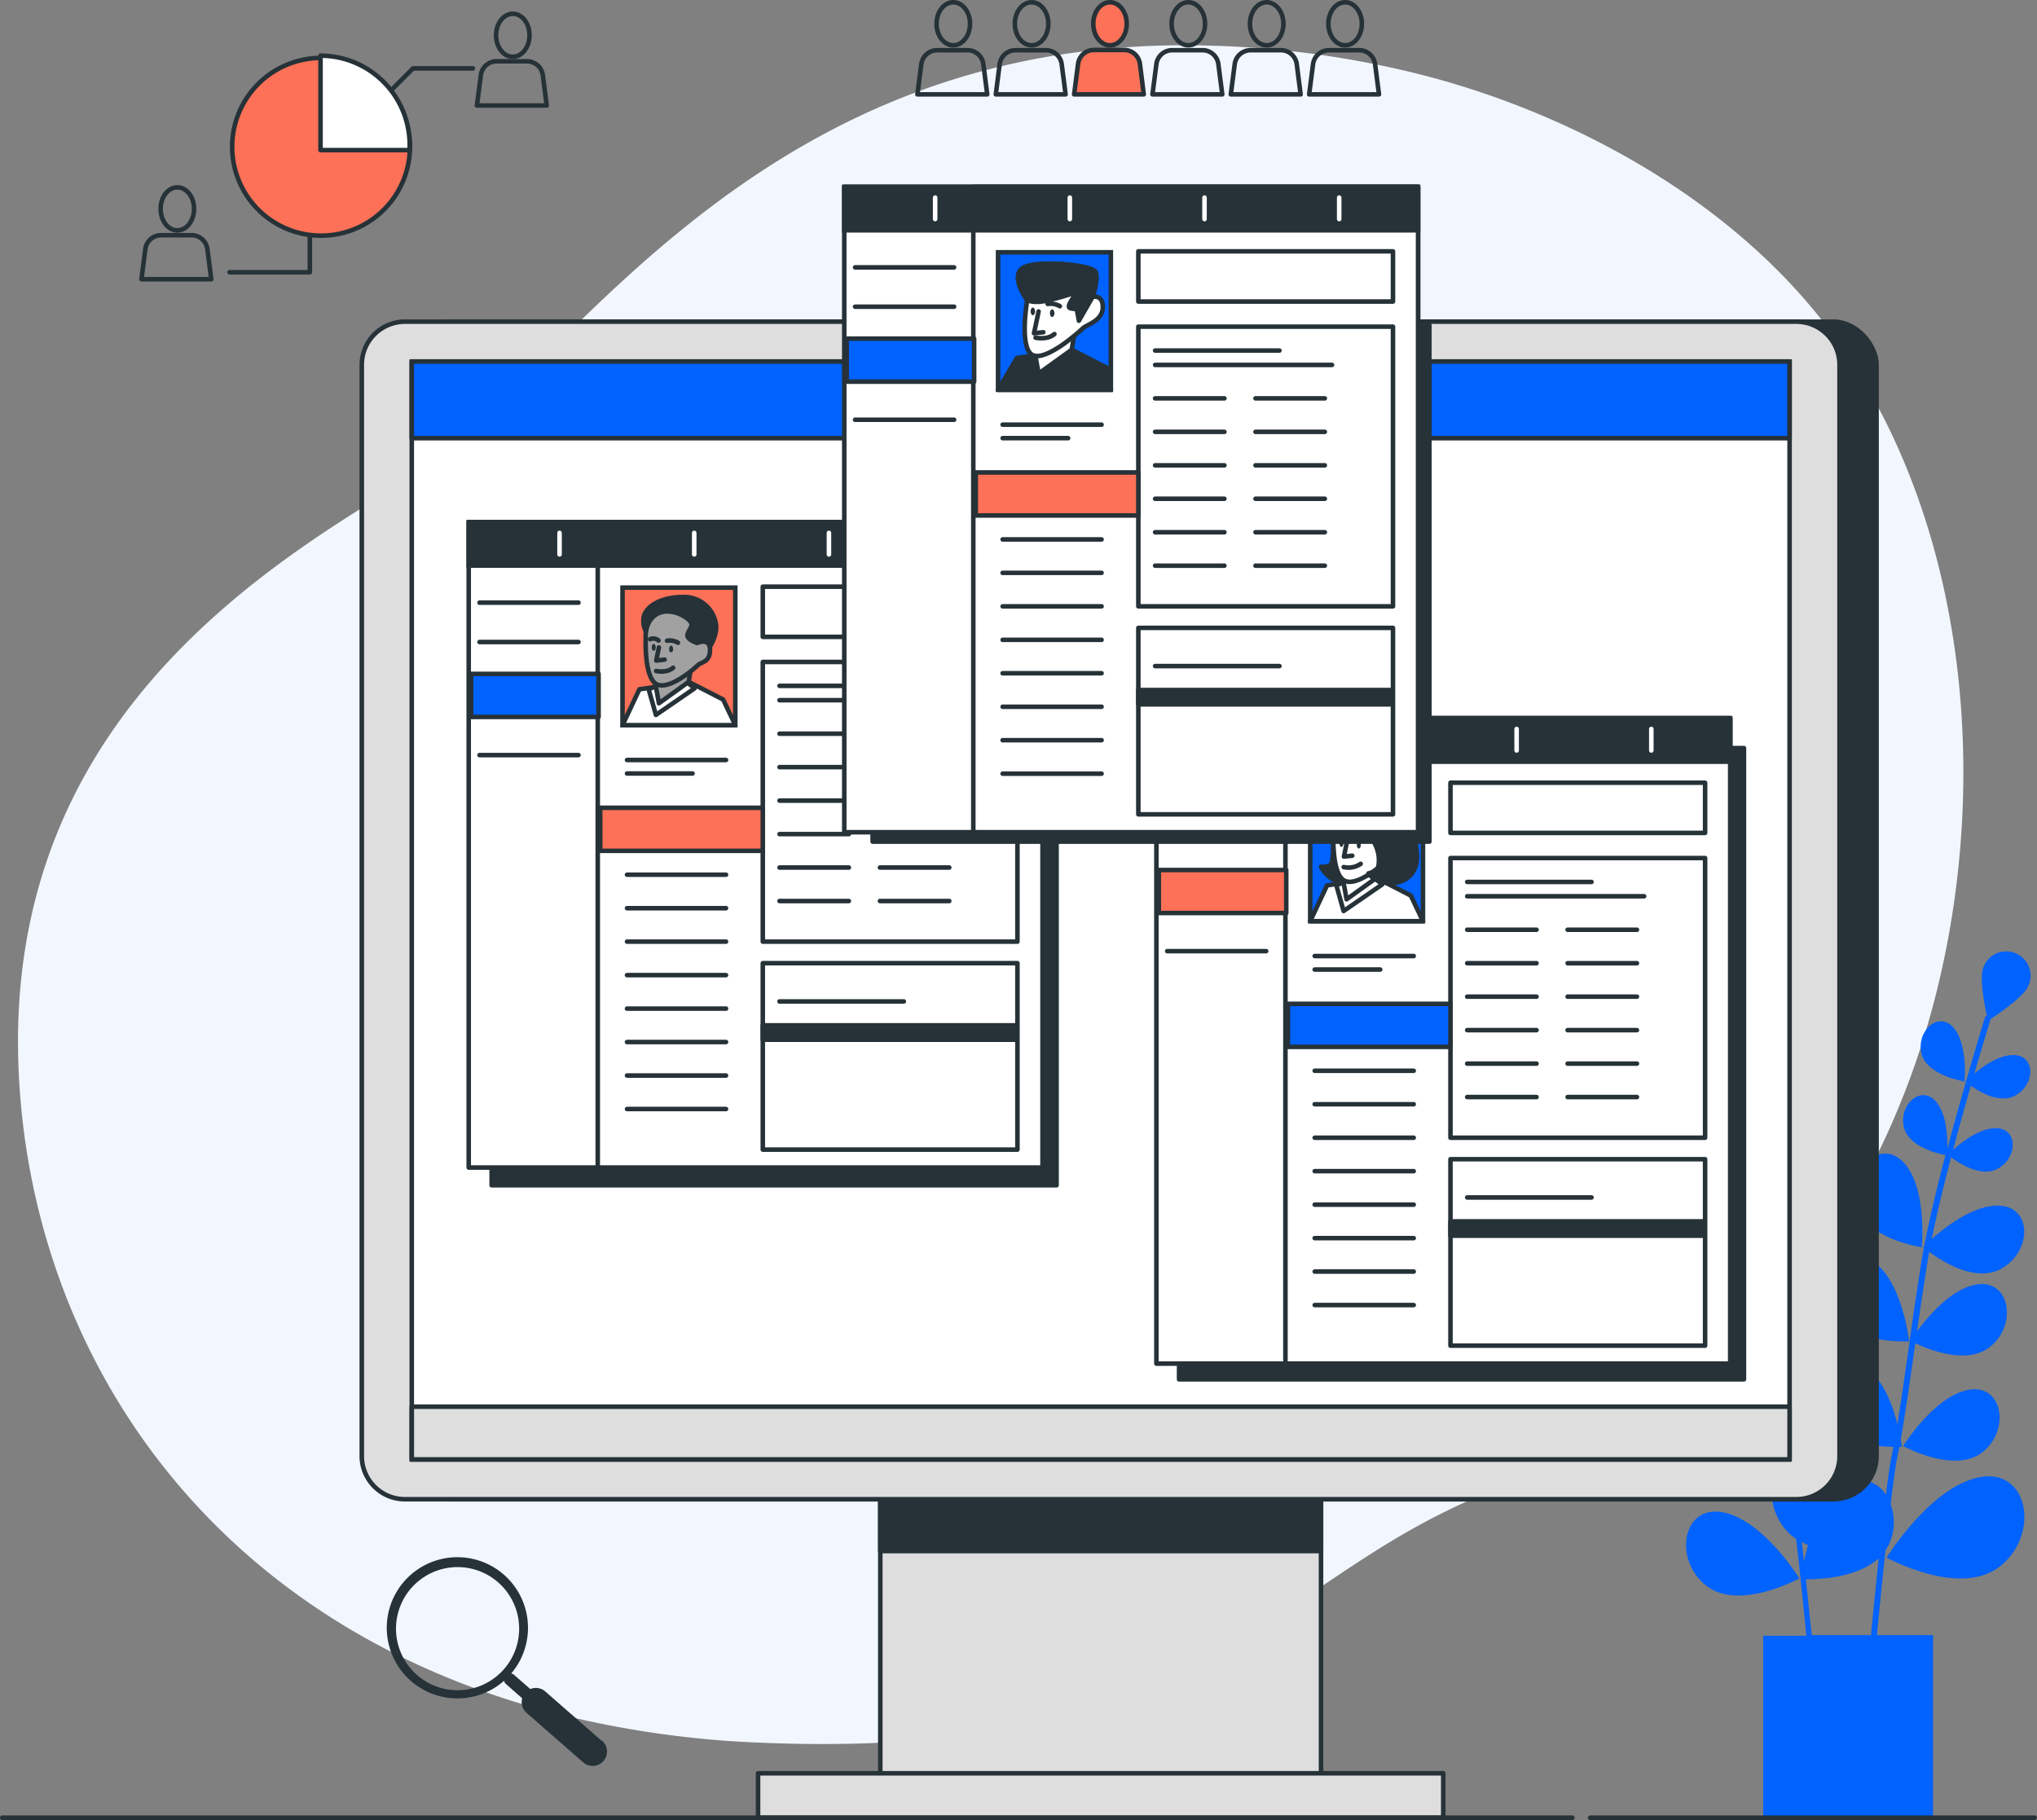
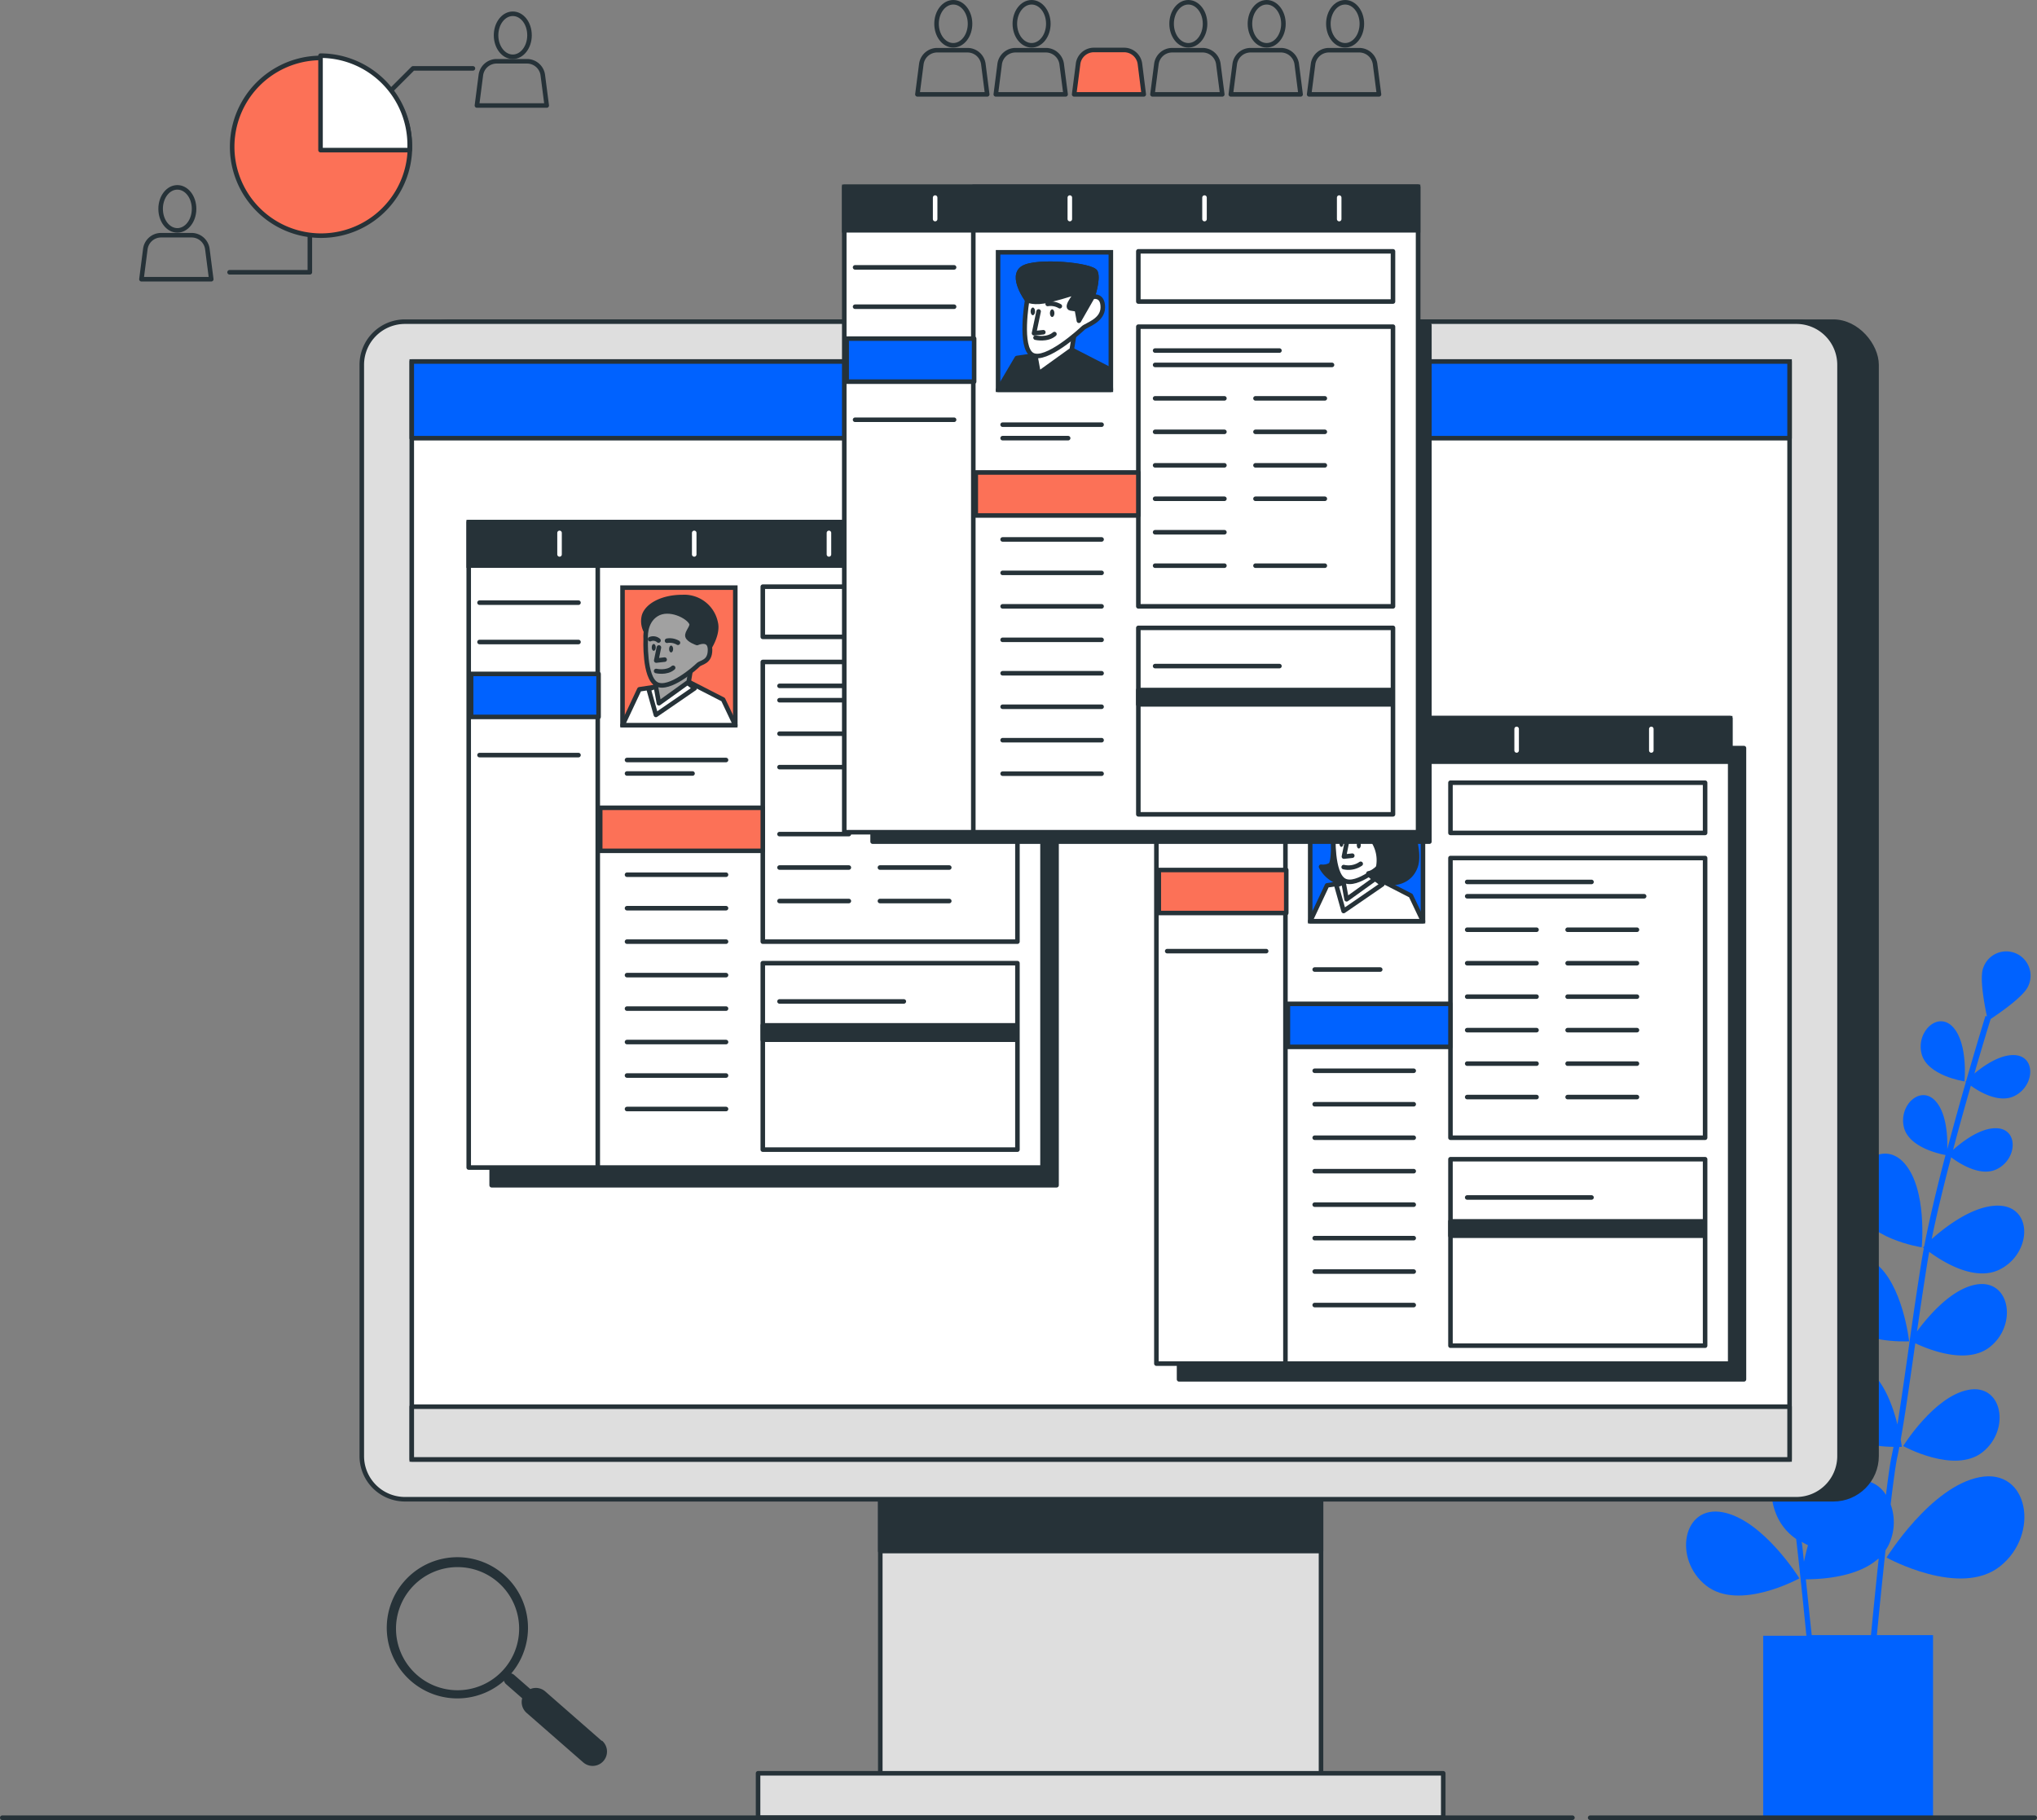
<svg xmlns="http://www.w3.org/2000/svg" width="448.29" height="400.59" viewBox="0 0 448.29 400.59">
  <rect x="0" y="0" width="448.29" height="400.59" fill="#808080" stroke="none" />
  <g id="Groupe_1365" data-name="Groupe 1365" transform="translate(-399.445 4906.356)">
    <g id="Profiling-bro" transform="translate(368.155 -4949.586)">
      <g id="freepik--background-simple--inject-1327">
-         <path id="Tracé_113066" data-name="Tracé 113066" d="M450.83,282.7c-13.56,35.38-41.28,73.68-80.28,85-58.93,17.14-66,63.41-171.53,59.12a218.189,218.189,0,0,1-45.64-6.52,181.472,181.472,0,0,1-21.46-6.95C70.25,389,38.09,335.5,35.42,279.48,31.89,205.8,84.67,170.68,119,150.12S194.63,49.88,298.43,53.3A211.579,211.579,0,0,1,345.34,60c34.93,9.21,70.43,29.57,91.07,59.34q2.31,3.36,4.44,6.86C468.46,171.8,469.33,234.45,450.83,282.7Z" fill="#f2f7ff" />
-       </g>
+         </g>
      <g id="freepik--magnifying-glass--inject-1327">
        <path id="Tracé_113068" data-name="Tracé 113068" d="M163.7,426.39l-12.42-10.87A3.14,3.14,0,0,0,148,415l-3.57-3.12a1.33,1.33,0,0,0-.63-.31,15.54,15.54,0,1,0-1.58,1.61,1.35,1.35,0,0,0,.43.73l3.56,3.12a3.17,3.17,0,0,0,1,3.24l12.42,10.86a3.16,3.16,0,0,0,4.17-4.75ZM132,415.26a13.55,13.55,0,1,1,13.54-13.54A13.55,13.55,0,0,1,132,415.26Z" fill="#263238" />
      </g>
      <g id="freepik--people-icons--inject-1327">
        <path id="Tracé_113069" data-name="Tracé 113069" d="M244.77,48.46c0,2.62-1.65,4.74-3.69,4.74s-3.68-2.12-3.68-4.74,1.65-4.73,3.68-4.73S244.77,45.85,244.77,48.46Z" fill="none" stroke="#263238" stroke-linecap="round" stroke-linejoin="round" stroke-width="1" />
        <path id="Tracé_113070" data-name="Tracé 113070" d="M248.55,64H233.19l.86-6.66a3.52,3.52,0,0,1,3.48-3.06h6.69a3.52,3.52,0,0,1,3.48,3.06Z" fill="none" stroke="#263238" stroke-linecap="round" stroke-linejoin="round" stroke-width="1" />
        <path id="Tracé_113071" data-name="Tracé 113071" d="M262,48.46c0,2.62-1.65,4.74-3.68,4.74s-3.69-2.12-3.69-4.74,1.65-4.73,3.69-4.73S262,45.85,262,48.46Z" fill="none" stroke="#263238" stroke-linecap="round" stroke-linejoin="round" stroke-width="1" />
        <path id="Tracé_113072" data-name="Tracé 113072" d="M265.8,64H250.44l.85-6.66a3.52,3.52,0,0,1,3.48-3.06h6.69a3.52,3.52,0,0,1,3.48,3.06Z" fill="none" stroke="#263238" stroke-linecap="round" stroke-linejoin="round" stroke-width="1" />
-         <path id="Tracé_113073" data-name="Tracé 113073" d="M279.25,48.46c0,2.62-1.65,4.74-3.68,4.74s-3.68-2.12-3.68-4.74,1.64-4.73,3.68-4.73S279.25,45.85,279.25,48.46Z" fill="#fc7157" stroke="#263238" stroke-linecap="round" stroke-linejoin="round" stroke-width="1" />
        <path id="Tracé_113074" data-name="Tracé 113074" d="M283,64H267.68l.86-6.66A3.5,3.5,0,0,1,272,54.23h6.68a3.51,3.51,0,0,1,3.48,3.06Z" fill="#fc7157" stroke="#263238" stroke-linecap="round" stroke-linejoin="round" stroke-width="1" />
        <path id="Tracé_113075" data-name="Tracé 113075" d="M296.49,48.46c0,2.62-1.65,4.74-3.68,4.74s-3.68-2.12-3.68-4.74,1.65-4.73,3.68-4.73S296.49,45.85,296.49,48.46Z" fill="none" stroke="#263238" stroke-linecap="round" stroke-linejoin="round" stroke-width="1" />
        <path id="Tracé_113076" data-name="Tracé 113076" d="M300.28,64H284.92l.86-6.66a3.5,3.5,0,0,1,3.48-3.06h6.68a3.5,3.5,0,0,1,3.48,3.06Z" fill="none" stroke="#263238" stroke-linecap="round" stroke-linejoin="round" stroke-width="1" />
        <path id="Tracé_113077" data-name="Tracé 113077" d="M313.74,48.46c0,2.62-1.65,4.74-3.69,4.74s-3.68-2.12-3.68-4.74,1.65-4.73,3.68-4.73S313.74,45.85,313.74,48.46Z" fill="none" stroke="#263238" stroke-linecap="round" stroke-linejoin="round" stroke-width="1" />
        <path id="Tracé_113078" data-name="Tracé 113078" d="M317.52,64H302.16l.86-6.66a3.52,3.52,0,0,1,3.48-3.06h6.68a3.52,3.52,0,0,1,3.49,3.06Z" fill="none" stroke="#263238" stroke-linecap="round" stroke-linejoin="round" stroke-width="1" />
        <path id="Tracé_113079" data-name="Tracé 113079" d="M331,48.46c0,2.62-1.65,4.74-3.68,4.74s-3.69-2.12-3.69-4.74,1.65-4.73,3.69-4.73S331,45.85,331,48.46Z" fill="none" stroke="#263238" stroke-linecap="round" stroke-linejoin="round" stroke-width="1" />
        <path id="Tracé_113080" data-name="Tracé 113080" d="M334.77,64H319.4l.86-6.66a3.52,3.52,0,0,1,3.48-3.06h6.69a3.52,3.52,0,0,1,3.48,3.06Z" fill="none" stroke="#263238" stroke-linecap="round" stroke-linejoin="round" stroke-width="1" />
      </g>
      <g id="freepik--Chart--inject-1327">
        <path id="Tracé_113081" data-name="Tracé 113081" d="M121.5,75.15v.78a19.56,19.56,0,1,1,0-.78Z" fill="#fc7157" stroke="#263238" stroke-linecap="round" stroke-linejoin="round" stroke-width="1" />
        <path id="Tracé_113082" data-name="Tracé 113082" d="M101.83,55.48V76.27h19.62V75.15a19.67,19.67,0,0,0-19.62-19.67Z" fill="#fff" stroke="#263238" stroke-linecap="round" stroke-linejoin="round" stroke-width="1" />
        <path id="Tracé_113083" data-name="Tracé 113083" d="M147.82,51c0,2.61-1.65,4.73-3.68,4.73s-3.68-2.12-3.68-4.73,1.64-4.74,3.68-4.74S147.82,48.34,147.82,51Z" fill="none" stroke="#263238" stroke-linecap="round" stroke-linejoin="round" stroke-width="1" />
        <path id="Tracé_113084" data-name="Tracé 113084" d="M151.61,66.45H136.25l.86-6.66a3.5,3.5,0,0,1,3.48-3.07h6.68a3.51,3.51,0,0,1,3.48,3.07Z" fill="none" stroke="#263238" stroke-linecap="round" stroke-linejoin="round" stroke-width="1" />
        <path id="Tracé_113085" data-name="Tracé 113085" d="M74,89.2c0,2.62-1.65,4.74-3.68,4.74s-3.68-2.12-3.68-4.74,1.64-4.73,3.68-4.73S74,86.59,74,89.2Z" fill="none" stroke="#263238" stroke-linecap="round" stroke-linejoin="round" stroke-width="1" />
        <path id="Tracé_113086" data-name="Tracé 113086" d="M77.78,104.69H62.42L63.28,98a3.5,3.5,0,0,1,3.48-3h6.68a3.51,3.51,0,0,1,3.48,3Z" fill="none" stroke="#263238" stroke-linecap="round" stroke-linejoin="round" stroke-width="1" />
        <path id="Tracé_113087" data-name="Tracé 113087" d="M117.42,63.05l4.77-4.77h13.18" fill="none" stroke="#263238" stroke-linecap="round" stroke-linejoin="round" stroke-width="1" />
        <path id="Tracé_113088" data-name="Tracé 113088" d="M99.48,95.02v8.14H81.81" fill="none" stroke="#263238" stroke-linecap="round" stroke-linejoin="round" stroke-width="1" />
      </g>
      <g id="freepik--Plant--inject-1327">
        <path id="Tracé_113089" data-name="Tracé 113089" d="M463.62,281.25s.82-8.19-2.46-11.88-8.19.82-7,5.74S463.62,281.25,463.62,281.25Z" fill="#0062ff" />
        <path id="Tracé_113090" data-name="Tracé 113090" d="M454.21,317.77s1.27-12.78-3.83-18.52-12.78,1.27-10.86,8.94S454.21,317.77,454.21,317.77Z" fill="#0062ff" />
        <path id="Tracé_113091" data-name="Tracé 113091" d="M451.44,338.46s-1.4-12.76-7.59-17.32-12.23,3.91-8.77,11S451.44,338.46,451.44,338.46Z" fill="#0062ff" />
        <path id="Tracé_113092" data-name="Tracé 113092" d="M464.44,349.15c-7.55,1.45-14.31,12.36-14.31,12.36s11.31,6.25,17.49,1.33S472,347.69,464.44,349.15Z" fill="#0062ff" />
        <path id="Tracé_113093" data-name="Tracé 113093" d="M466.94,368.37c-10.8,2.08-20.47,17.69-20.47,17.69s16.17,8.94,25,1.91S477.74,366.29,466.94,368.37Z" fill="#0062ff" />
        <path id="Tracé_113094" data-name="Tracé 113094" d="M446.24,384.47a9.606,9.606,0,0,0,.64-1.08,11.55,11.55,0,0,0,.49-9.05c.57-4.74,1.08-8.58,1.45-10.31.16-.74.32-1.52.47-2.34h.54s-.07-.61-.24-1.61c.87-4.84,1.74-10.92,2.78-18.19.14-1,.28-2,.43-3,2.94,1.39,11.39,4.81,16.43.8,6.18-4.92,4.37-15.15-3.18-13.7-5.46,1.05-10.5,7.05-12.88,10.29.67-4.62,1.4-9.58,2.22-14.77.14-.88.3-1.79.47-2.74,2.9,2.14,10,6.63,15.5,3.89,7.07-3.52,7.43-13.91-.26-14.06-5.54-.1-11.69,4.68-14.7,7.36,1.11-5.47,2.64-11.79,4.28-18,1.76,1.32,6.47,4.4,10.08,2.6,4.54-2.26,4.77-8.93-.17-9-3.59-.07-7.57,3.05-9.48,4.76,1.32-5,2.68-9.83,3.91-14.12,2,1.44,6.28,3.92,9.61,2.26,4.53-2.26,4.76-8.92-.17-9-3.13-.06-6.57,2.32-8.66,4.06,1.8-6.22,3.21-10.81,3.58-12,1.83-1.22,7.37-5,8.29-7.29a5.35,5.35,0,1,0-9.91-4c-.89,2.18.29,8.33.81,10.72l-.33-.1c-.05.15-1.89,6.09-4.26,14.34l-.15.15.09.07c-1.28,4.45-2.71,9.55-4.09,14.77.08-2.48-.07-7.79-2.54-10.55-3.27-3.69-8.19.81-7,5.73,1.1,4.4,7.76,5.84,9.16,6.1-1.84,7-3.56,14.16-4.7,20.1l-.25.26.18.15c-.23,1.19-.43,2.34-.6,3.43-1.17,7.39-2.16,14.31-3,20.42-.82,5.73-1.53,10.72-2.22,14.94-1-4.09-3-9.59-6.64-12.27a5.53,5.53,0,0,0-4.78-1.11c.3-4.85-3.8-9.06-8-6-5.09,3.74-6.25,14.23-6.25,14.23a23.081,23.081,0,0,0,9.31-1.52,9.79,9.79,0,0,0,.95,5.32,5,5,0,0,0-2.69,1,11.35,11.35,0,0,0-3.07,3.74,8.38,8.38,0,0,0-3.06,2c-.36-2.42-.74-5-1.15-7.92-.72-5-1.53-10.71-2.49-16.79-.14-.89-.3-1.84-.49-2.82l.15-.12-.21-.21c-.94-4.89-2.35-10.75-3.86-16.52,1.14-.21,6.62-1.4,7.53-5,1-4-3-7.74-5.73-4.71-2,2.28-2.15,6.64-2.08,8.67-1.14-4.28-2.31-8.48-3.36-12.14l.07-.06-.12-.12c-1.95-6.77-3.47-11.66-3.5-11.78l-.27.08c.42-2,1.39-7,.66-8.81a4.392,4.392,0,0,0-8.14,3.3c.75,1.87,5.3,5,6.81,6,.3,1,1.46,4.75,2.94,9.87-1.72-1.43-4.54-3.39-7.12-3.34-4,.08-3.86,5.56-.13,7.42,2.73,1.36,6.22-.68,7.89-1.86,1,3.52,2.13,7.52,3.21,11.6-1.57-1.4-4.84-4-7.79-3.91-4,.08-3.86,5.55-.14,7.41,3,1.48,6.84-1.05,8.29-2.14,1.34,5.13,2.61,10.33,3.51,14.82-2.47-2.2-7.53-6.13-12.08-6-6.31.12-6,8.66-.21,11.56,4.51,2.25,10.35-1.45,12.74-3.21.14.78.27,1.54.38,2.25.68,4.28,1.28,8.35,1.83,12.15-1.95-2.67-6.1-7.6-10.59-8.46-6.2-1.19-7.69,7.22-2.61,11.26,4.15,3.29,11.09.49,13.51-.66.12.84.24,1.68.35,2.49.46,3.23.88,6.16,1.28,8.81a12.16,12.16,0,0,0-2,3.91c-2.21-2.67-5.61-6-9.25-6.74-6.21-1.19-7.69,7.22-2.61,11.26,3.22,2.57,8.14,1.43,11.31.26a14,14,0,0,0,1.42,5.44,12.22,12.22,0,0,0,4,4.58c.79,6.74,1.67,15.4,2.25,21.3h-9.51v40.19H456.7V403.13H444.34C444.81,398.28,445.51,391.27,446.24,384.47ZM448,361.68c-.14.73-.28,1.42-.42,2.08-.33,1.53-.76,4.62-1.24,8.5A6.85,6.85,0,0,0,441,369a27.213,27.213,0,0,0-2.74-4.36,8,8,0,0,0,.26-4.75,26,26,0,0,0,9.48,1.79Zm-20.2,20.91q.68.41,1.38.75c-.37,1.31-.66,2.55-.89,3.63C428.13,385.46,428,384,427.8,382.59Zm.91,8.25c2.94,0,11.25-.32,15.91-4.52h.12c-.66,6.22-1.27,12.41-1.7,16.81H430C429.62,399.68,429.18,395.27,428.71,390.84Z" fill="#0062ff" />
-         <path id="Tracé_113095" data-name="Tracé 113095" d="M420.94,299.44c1-4-3-7.75-5.73-4.71s-2,9.76-2,9.76S419.93,303.48,420.94,299.44Z" fill="#0062ff" />
+         <path id="Tracé_113095" data-name="Tracé 113095" d="M420.94,299.44c1-4-3-7.75-5.73-4.71S419.93,303.48,420.94,299.44Z" fill="#0062ff" />
        <path id="Tracé_113096" data-name="Tracé 113096" d="M420.93,334.5s10.5-1.57,12.07-7.87-4.72-12.07-8.92-7.35S420.93,334.5,420.93,334.5Z" fill="#0062ff" />
        <path id="Tracé_113097" data-name="Tracé 113097" d="M410.46,376.09c-8.87-1.71-11,10.33-3.73,16.11s20.56-1.57,20.56-1.57S419.34,377.8,410.46,376.09Z" fill="#0062ff" />
      </g>
      <g id="freepik--Device--inject-1327">
        <rect id="Rectangle_2756" data-name="Rectangle 2756" width="323.58" height="259.19" rx="9.5" transform="translate(120.69 114.03)" fill="#263238" stroke="#263238" stroke-linecap="round" stroke-linejoin="round" stroke-width="1" />
        <rect id="Rectangle_2757" data-name="Rectangle 2757" width="96.99" height="255.12" transform="translate(225.02 188.2)" fill="#dedede" stroke="#263238" stroke-linecap="round" stroke-linejoin="round" stroke-width="1" />
        <rect id="Rectangle_2758" data-name="Rectangle 2758" width="96.99" height="199.69" transform="translate(225.02 184.94)" fill="#263238" stroke="#263238" stroke-linecap="round" stroke-linejoin="round" stroke-width="1" />
        <rect id="Rectangle_2759" data-name="Rectangle 2759" width="150.79" height="9.78" transform="translate(198.12 433.54)" fill="#dedede" stroke="#263238" stroke-linecap="round" stroke-linejoin="round" stroke-width="1" />
        <path id="Tracé_113874" data-name="Tracé 113874" d="M9.5,0H315.71a9.5,9.5,0,0,1,9.5,9.5V249.69a9.5,9.5,0,0,1-9.5,9.5H9.5a9.5,9.5,0,0,1-9.5-9.5V9.5A9.5,9.5,0,0,1,9.5,0Z" transform="translate(110.91 114.03)" fill="#dedede" stroke="#263238" stroke-linecap="round" stroke-width="1" />
        <rect id="Rectangle_2761" data-name="Rectangle 2761" width="303.22" height="241.67" transform="translate(121.91 122.8)" fill="#fff" stroke="#263238" stroke-miterlimit="10" stroke-width="1" />
        <rect id="Rectangle_2762" data-name="Rectangle 2762" width="303.22" height="11.61" transform="translate(121.91 352.85)" fill="#dedede" stroke="#263238" stroke-linecap="round" stroke-linejoin="round" stroke-width="1" />
        <rect id="Rectangle_2763" data-name="Rectangle 2763" width="303.22" height="16.88" transform="translate(121.91 122.8)" fill="#0062ff" stroke="#263238" stroke-linecap="round" stroke-linejoin="round" stroke-width="1" />
      </g>
      <g id="freepik--Floor--inject-1327">
        <line id="Ligne_2307" data-name="Ligne 2307" x2="97.84" transform="translate(381.24 443.32)" fill="none" stroke="#263238" stroke-linecap="round" stroke-linejoin="round" stroke-width="1" />
        <line id="Ligne_2308" data-name="Ligne 2308" x2="345.55" transform="translate(31.79 443.32)" fill="none" stroke="#263238" stroke-linecap="round" stroke-linejoin="round" stroke-width="1" />
      </g>
      <g id="freepik--profile-3--inject-1327">
        <rect id="Rectangle_2764" data-name="Rectangle 2764" width="124.32" height="138.94" transform="translate(290.77 207.89)" fill="#263238" stroke="#263238" stroke-linecap="round" stroke-linejoin="round" stroke-width="1" />
        <rect id="Rectangle_2765" data-name="Rectangle 2765" width="126.28" height="142.06" transform="translate(285.78 201.31)" fill="#fff" stroke="#263238" stroke-linecap="round" stroke-linejoin="round" stroke-width="1" />
        <rect id="Rectangle_2766" data-name="Rectangle 2766" width="97.88" height="142.06" transform="translate(314.18 201.31)" fill="#fff" stroke="#263238" stroke-linecap="round" stroke-linejoin="round" stroke-width="1" />
        <rect id="Rectangle_2767" data-name="Rectangle 2767" width="126.28" height="9.57" transform="translate(285.78 201.31)" fill="#263238" stroke="#263238" stroke-miterlimit="10" stroke-width="1" />
        <rect id="Rectangle_2768" data-name="Rectangle 2768" width="24.82" height="30.27" transform="translate(319.63 215.72)" fill="#0062ff" stroke="#263238" stroke-miterlimit="10" stroke-width="1" />
        <path id="Tracé_113125" data-name="Tracé 113125" d="M324.57,224.84s.55,8.25-.55,8.8a3.34,3.34,0,0,1-2,.36,6.87,6.87,0,0,0,3.66,3.3c2.57.92,4.58-1.46,4.58-1.46l-2.75-11.37Z" fill="#263238" stroke="#263238" stroke-linecap="round" stroke-linejoin="round" stroke-width="1" />
        <path id="Tracé_113126" data-name="Tracé 113126" d="M319.63,245.99l3.71-7.89,10.85-1.64,7.58,3.89,2.68,5.64Z" fill="#fff" stroke="#263238" stroke-linecap="round" stroke-linejoin="round" stroke-width="1" />
        <path id="Tracé_113127" data-name="Tracé 113127" d="M325.38,238.06l1.6,5.69,8.52-5.86-3.05-2.42Z" fill="#fff" stroke="#263238" stroke-linecap="round" stroke-linejoin="round" stroke-width="1" />
        <path id="Tracé_113128" data-name="Tracé 113128" d="M334.81,232.78l-.62,3.68-6.55,4.71-.82-4.5Z" fill="#fff" stroke="#263238" stroke-linecap="round" stroke-linejoin="round" stroke-width="1" />
        <path id="Tracé_113129" data-name="Tracé 113129" d="M324.73,227s-.38,8.54,2.4,10.05,8.5-3.6,9.14-4.24,4.06-1.51,4.06-4.31-2.13-2.14-2.13-2.14,1.28-3.66.64-5.17-9.51-2-12.29-.31S324.73,227,324.73,227Z" fill="#fff" stroke="#263238" stroke-linecap="round" stroke-linejoin="round" stroke-width="1" />
        <path id="Tracé_113130" data-name="Tracé 113130" d="M333.37,224.84a2.42,2.42,0,0,0,0,3.3,7.82,7.82,0,0,1,1.28,5.68c-.18,1.28-2.2,1.65-2.2,1.65s.55,1.1,2.93,1.83,6.17.28,7.45-3.38-1.77-11.28-2.86-13.29-7.52-3.67-11.73-2.75-5.87,3.48-5.5,5.13,1.46,2.56,4.21,2.56a40.359,40.359,0,0,0,6.42-.73Z" fill="#263238" stroke="#263238" stroke-linecap="round" stroke-linejoin="round" stroke-width="1" />
        <path id="Tracé_113131" data-name="Tracé 113131" d="M325.71,227.06a1.75,1.75,0,0,1,1.84.31" fill="none" stroke="#263238" stroke-linecap="round" stroke-linejoin="round" stroke-width="1" />
        <path id="Tracé_113132" data-name="Tracé 113132" d="M327.64,228.89l-.59,2.88,1.84-.2" fill="none" stroke="#263238" stroke-linecap="round" stroke-linejoin="round" stroke-width="1" />
        <path id="Tracé_113133" data-name="Tracé 113133" d="M330.77,229.23c0,.42-.2.76-.45.76s-.44-.34-.44-.76.2-.76.44-.76S330.77,228.81,330.77,229.23Z" fill="#263238" />
        <path id="Tracé_113134" data-name="Tracé 113134" d="M326.94,228.87c0,.42-.19.76-.44.76s-.44-.34-.44-.76.19-.75.44-.75S326.94,228.46,326.94,228.87Z" fill="#263238" />
        <path id="Tracé_113135" data-name="Tracé 113135" d="M329.43,227.41a3.56,3.56,0,0,1,2.4.44" fill="none" stroke="#263238" stroke-linecap="round" stroke-linejoin="round" stroke-width="1" />
        <path id="Tracé_113136" data-name="Tracé 113136" d="M327,234.08a4.74,4.74,0,0,0,3.74-.72" fill="none" stroke="#263238" stroke-linecap="round" stroke-linejoin="round" stroke-width="1" />
        <rect id="Rectangle_2769" data-name="Rectangle 2769" width="56.04" height="11.05" transform="translate(350.5 215.51)" fill="#fff" stroke="#263238" stroke-linecap="round" stroke-linejoin="round" stroke-width="1" />
        <rect id="Rectangle_2770" data-name="Rectangle 2770" width="56.04" height="61.56" transform="translate(350.5 232.09)" fill="#fff" stroke="#263238" stroke-linecap="round" stroke-linejoin="round" stroke-width="1" />
        <rect id="Rectangle_2771" data-name="Rectangle 2771" width="56.04" height="41.04" transform="translate(350.5 298.38)" fill="#fff" stroke="#263238" stroke-linecap="round" stroke-linejoin="round" stroke-width="1" />
-         <line id="Ligne_2309" data-name="Ligne 2309" x2="21.79" transform="translate(320.62 253.66)" fill="none" stroke="#263238" stroke-linecap="round" stroke-linejoin="round" stroke-width="1" />
        <line id="Ligne_2310" data-name="Ligne 2310" x2="21.79" transform="translate(320.62 278.91)" fill="none" stroke="#263238" stroke-linecap="round" stroke-linejoin="round" stroke-width="1" />
        <line id="Ligne_2311" data-name="Ligne 2311" x2="21.78" transform="translate(288.16 252.58)" fill="none" stroke="#263238" stroke-linecap="round" stroke-linejoin="round" stroke-width="1" />
        <line id="Ligne_2312" data-name="Ligne 2312" x2="21.78" transform="translate(288.16 227.69)" fill="none" stroke="#263238" stroke-linecap="round" stroke-linejoin="round" stroke-width="1" />
        <line id="Ligne_2313" data-name="Ligne 2313" x2="21.78" transform="translate(288.16 219.04)" fill="none" stroke="#263238" stroke-linecap="round" stroke-linejoin="round" stroke-width="1" />
        <line id="Ligne_2314" data-name="Ligne 2314" x2="21.79" transform="translate(320.62 286.28)" fill="none" stroke="#263238" stroke-linecap="round" stroke-linejoin="round" stroke-width="1" />
        <line id="Ligne_2315" data-name="Ligne 2315" x2="21.79" transform="translate(320.62 293.65)" fill="none" stroke="#263238" stroke-linecap="round" stroke-linejoin="round" stroke-width="1" />
        <line id="Ligne_2316" data-name="Ligne 2316" x2="21.79" transform="translate(320.62 301.01)" fill="none" stroke="#263238" stroke-linecap="round" stroke-linejoin="round" stroke-width="1" />
        <line id="Ligne_2317" data-name="Ligne 2317" x2="21.79" transform="translate(320.62 308.38)" fill="none" stroke="#263238" stroke-linecap="round" stroke-linejoin="round" stroke-width="1" />
        <line id="Ligne_2318" data-name="Ligne 2318" x2="21.79" transform="translate(320.62 315.75)" fill="none" stroke="#263238" stroke-linecap="round" stroke-linejoin="round" stroke-width="1" />
        <line id="Ligne_2319" data-name="Ligne 2319" x2="21.79" transform="translate(320.62 323.11)" fill="none" stroke="#263238" stroke-linecap="round" stroke-linejoin="round" stroke-width="1" />
        <line id="Ligne_2320" data-name="Ligne 2320" x2="21.79" transform="translate(320.62 330.48)" fill="none" stroke="#263238" stroke-linecap="round" stroke-linejoin="round" stroke-width="1" />
        <line id="Ligne_2321" data-name="Ligne 2321" x2="14.42" transform="translate(320.62 256.63)" fill="none" stroke="#263238" stroke-linecap="round" stroke-linejoin="round" stroke-width="1" />
        <rect id="Rectangle_2772" data-name="Rectangle 2772" width="35.78" height="9.47" transform="translate(314.72 264.18)" fill="#0062ff" stroke="#263238" stroke-linecap="round" stroke-linejoin="round" stroke-width="1" />
        <rect id="Rectangle_2773" data-name="Rectangle 2773" width="28.05" height="9.47" transform="translate(286.31 234.72)" fill="#fc7157" stroke="#263238" stroke-linecap="round" stroke-linejoin="round" stroke-width="1" />
        <line id="Ligne_2322" data-name="Ligne 2322" x2="27.36" transform="translate(354.18 237.35)" fill="none" stroke="#263238" stroke-linecap="round" stroke-linejoin="round" stroke-width="1" />
        <line id="Ligne_2323" data-name="Ligne 2323" x2="27.36" transform="translate(354.18 306.8)" fill="none" stroke="#263238" stroke-linecap="round" stroke-linejoin="round" stroke-width="1" />
        <line id="Ligne_2324" data-name="Ligne 2324" x2="15.26" transform="translate(354.18 247.87)" fill="none" stroke="#263238" stroke-linecap="round" stroke-linejoin="round" stroke-width="1" />
        <line id="Ligne_2325" data-name="Ligne 2325" x2="15.26" transform="translate(354.18 255.24)" fill="none" stroke="#263238" stroke-linecap="round" stroke-linejoin="round" stroke-width="1" />
        <line id="Ligne_2326" data-name="Ligne 2326" x2="15.26" transform="translate(354.18 262.6)" fill="none" stroke="#263238" stroke-linecap="round" stroke-linejoin="round" stroke-width="1" />
        <line id="Ligne_2327" data-name="Ligne 2327" x2="15.26" transform="translate(354.18 269.97)" fill="none" stroke="#263238" stroke-linecap="round" stroke-linejoin="round" stroke-width="1" />
        <line id="Ligne_2328" data-name="Ligne 2328" x2="15.26" transform="translate(354.18 277.34)" fill="none" stroke="#263238" stroke-linecap="round" stroke-linejoin="round" stroke-width="1" />
        <line id="Ligne_2329" data-name="Ligne 2329" x2="15.26" transform="translate(354.18 284.7)" fill="none" stroke="#263238" stroke-linecap="round" stroke-linejoin="round" stroke-width="1" />
        <line id="Ligne_2330" data-name="Ligne 2330" x2="15.26" transform="translate(376.28 247.87)" fill="none" stroke="#263238" stroke-linecap="round" stroke-linejoin="round" stroke-width="1" />
        <line id="Ligne_2331" data-name="Ligne 2331" x2="15.26" transform="translate(376.28 255.24)" fill="none" stroke="#263238" stroke-linecap="round" stroke-linejoin="round" stroke-width="1" />
        <line id="Ligne_2332" data-name="Ligne 2332" x2="15.26" transform="translate(376.28 262.6)" fill="none" stroke="#263238" stroke-linecap="round" stroke-linejoin="round" stroke-width="1" />
        <line id="Ligne_2333" data-name="Ligne 2333" x2="15.26" transform="translate(376.28 269.97)" fill="none" stroke="#263238" stroke-linecap="round" stroke-linejoin="round" stroke-width="1" />
        <line id="Ligne_2334" data-name="Ligne 2334" x2="15.26" transform="translate(376.28 277.34)" fill="none" stroke="#263238" stroke-linecap="round" stroke-linejoin="round" stroke-width="1" />
        <line id="Ligne_2335" data-name="Ligne 2335" x2="15.26" transform="translate(376.28 284.7)" fill="none" stroke="#263238" stroke-linecap="round" stroke-linejoin="round" stroke-width="1" />
        <line id="Ligne_2336" data-name="Ligne 2336" x2="38.94" transform="translate(354.18 240.5)" fill="none" stroke="#263238" stroke-linecap="round" stroke-linejoin="round" stroke-width="1" />
        <rect id="Rectangle_2774" data-name="Rectangle 2774" width="55.77" height="3.16" transform="translate(350.5 312.06)" fill="#263238" stroke="#263238" stroke-linecap="round" stroke-linejoin="round" stroke-width="1" />
        <line id="Ligne_2337" data-name="Ligne 2337" y2="4.74" transform="translate(305.77 203.67)" fill="none" stroke="#fff" stroke-linecap="round" stroke-linejoin="round" stroke-width="1" />
        <line id="Ligne_2338" data-name="Ligne 2338" y2="4.74" transform="translate(335.41 203.67)" fill="none" stroke="#fff" stroke-linecap="round" stroke-linejoin="round" stroke-width="1" />
        <line id="Ligne_2339" data-name="Ligne 2339" y2="4.74" transform="translate(365.06 203.67)" fill="none" stroke="#fff" stroke-linecap="round" stroke-linejoin="round" stroke-width="1" />
        <line id="Ligne_2340" data-name="Ligne 2340" y2="4.74" transform="translate(394.7 203.67)" fill="none" stroke="#fff" stroke-linecap="round" stroke-linejoin="round" stroke-width="1" />
      </g>
      <g id="freepik--profile-1--inject-1327">
        <rect id="Rectangle_2775" data-name="Rectangle 2775" width="124.32" height="138.94" transform="translate(139.49 165.17)" fill="#263238" stroke="#263238" stroke-linecap="round" stroke-linejoin="round" stroke-width="1" />
        <rect id="Rectangle_2776" data-name="Rectangle 2776" width="126.28" height="142.06" transform="translate(134.44 158.15)" fill="#fff" stroke="#263238" stroke-linecap="round" stroke-linejoin="round" stroke-width="1" />
        <rect id="Rectangle_2777" data-name="Rectangle 2777" width="97.88" height="142.06" transform="translate(162.84 158.15)" fill="#fff" stroke="#263238" stroke-linecap="round" stroke-linejoin="round" stroke-width="1" />
        <rect id="Rectangle_2778" data-name="Rectangle 2778" width="126.28" height="9.57" transform="translate(134.44 158.15)" fill="#263238" stroke="#263238" stroke-miterlimit="10" stroke-width="1" />
        <rect id="Rectangle_2779" data-name="Rectangle 2779" width="24.82" height="30.27" transform="translate(168.29 172.57)" fill="#fc7157" stroke="#263238" stroke-miterlimit="10" stroke-width="1" />
        <path id="Tracé_113142" data-name="Tracé 113142" d="M168.29,202.84l3.71-7.89,10.85-1.64,7.58,3.89,2.68,5.64Z" fill="#fff" stroke="#263238" stroke-linecap="round" stroke-linejoin="round" stroke-width="1" />
        <path id="Tracé_113143" data-name="Tracé 113143" d="M174.04,194.91l1.6,5.68,8.52-5.86-3.05-2.41Z" fill="#fff" stroke="#263238" stroke-linecap="round" stroke-linejoin="round" stroke-width="1" />
        <path id="Tracé_113144" data-name="Tracé 113144" d="M183.47,189.63l-.62,3.68-6.55,4.71-.82-4.5Z" fill="#a1a1a1" stroke="#263238" stroke-linecap="round" stroke-linejoin="round" stroke-width="1" />
        <path id="Tracé_113145" data-name="Tracé 113145" d="M173.42,183.07a5.21,5.21,0,0,1-.87-4.46c.75-2.48,4.22-4.47,8.93-4.47a7.56,7.56,0,0,1,7.81,6.08c.74,3.1-2.23,7.44-3.1,7.68s-1.24.75-2,.25-1-7.19-2.73-7.56-6.32.25-6.32.25Z" fill="#263238" />
        <path id="Tracé_113146" data-name="Tracé 113146" d="M173.39,183.83s-.38,8.54,2.4,10,8.5-3.59,9.14-4.24,2.62-.54,2.62-3.34-2.85-1.49-2.85-1.49-1.89-.63-2.11-1.48,1.2-2.08.87-2.85c-.64-1.51-4.9-3.71-7.68-2S173.39,183.83,173.39,183.83Z" fill="#a1a1a1" stroke="#263238" stroke-linecap="round" stroke-linejoin="round" stroke-width="1" />
        <path id="Tracé_113147" data-name="Tracé 113147" d="M174.37,183.91a1.76,1.76,0,0,1,1.84.3" fill="none" stroke="#263238" stroke-linecap="round" stroke-linejoin="round" stroke-width="1" />
        <path id="Tracé_113148" data-name="Tracé 113148" d="M176.3,185.74l-.59,2.88,1.85-.21" fill="none" stroke="#263238" stroke-linecap="round" stroke-linejoin="round" stroke-width="1" />
        <path id="Tracé_113149" data-name="Tracé 113149" d="M179.43,186.08c0,.42-.2.75-.45.75s-.44-.33-.44-.75.2-.76.44-.76S179.43,185.66,179.43,186.08Z" fill="#263238" />
        <path id="Tracé_113150" data-name="Tracé 113150" d="M175.6,185.72c0,.42-.19.76-.44.76s-.44-.34-.44-.76.19-.75.44-.75S175.6,185.3,175.6,185.72Z" fill="#263238" />
        <path id="Tracé_113151" data-name="Tracé 113151" d="M178.09,184.26a3.56,3.56,0,0,1,2.4.44" fill="none" stroke="#263238" stroke-linecap="round" stroke-linejoin="round" stroke-width="1" />
        <path id="Tracé_113152" data-name="Tracé 113152" d="M175.69,190.92s2.32.54,3.74-.71" fill="none" stroke="#263238" stroke-linecap="round" stroke-linejoin="round" stroke-width="1" />
        <rect id="Rectangle_2780" data-name="Rectangle 2780" width="56.04" height="11.05" transform="translate(199.16 172.36)" fill="#fff" stroke="#263238" stroke-linecap="round" stroke-linejoin="round" stroke-width="1" />
        <path id="Tracé_113155" data-name="Tracé 113155" d="M225.81,174.04l.89,2.74h2.88l-2.33,1.7.89,2.74-2.33-1.7-2.33,1.7.89-2.74-2.33-1.7h2.88Z" fill="#919191" />
        <path id="Tracé_113156" data-name="Tracé 113156" d="M235.85,174.04l.89,2.74h2.88l-2.33,1.7.89,2.74-2.33-1.7-2.33,1.7.89-2.74-2.33-1.7h2.88Z" fill="#919191" />
        <path id="Tracé_113157" data-name="Tracé 113157" d="M245.89,174.04l.89,2.74h2.88l-2.33,1.7.89,2.74-2.33-1.7-2.33,1.7.89-2.74-2.33-1.7H245Z" fill="#919191" />
        <rect id="Rectangle_2781" data-name="Rectangle 2781" width="56.04" height="61.56" transform="translate(199.16 188.93)" fill="#fff" stroke="#263238" stroke-linecap="round" stroke-linejoin="round" stroke-width="1" />
        <rect id="Rectangle_2782" data-name="Rectangle 2782" width="56.04" height="41.04" transform="translate(199.16 255.23)" fill="#fff" stroke="#263238" stroke-linecap="round" stroke-linejoin="round" stroke-width="1" />
        <line id="Ligne_2341" data-name="Ligne 2341" x2="21.79" transform="translate(169.28 210.51)" fill="none" stroke="#263238" stroke-linecap="round" stroke-linejoin="round" stroke-width="1" />
        <line id="Ligne_2342" data-name="Ligne 2342" x2="21.79" transform="translate(169.28 235.76)" fill="none" stroke="#263238" stroke-linecap="round" stroke-linejoin="round" stroke-width="1" />
        <line id="Ligne_2343" data-name="Ligne 2343" x2="21.78" transform="translate(136.82 209.43)" fill="none" stroke="#263238" stroke-linecap="round" stroke-linejoin="round" stroke-width="1" />
        <line id="Ligne_2344" data-name="Ligne 2344" x2="21.78" transform="translate(136.82 184.54)" fill="none" stroke="#263238" stroke-linecap="round" stroke-linejoin="round" stroke-width="1" />
        <line id="Ligne_2345" data-name="Ligne 2345" x2="21.78" transform="translate(136.82 175.88)" fill="none" stroke="#263238" stroke-linecap="round" stroke-linejoin="round" stroke-width="1" />
        <line id="Ligne_2346" data-name="Ligne 2346" x2="21.79" transform="translate(169.28 243.13)" fill="none" stroke="#263238" stroke-linecap="round" stroke-linejoin="round" stroke-width="1" />
        <line id="Ligne_2347" data-name="Ligne 2347" x2="21.79" transform="translate(169.28 250.49)" fill="none" stroke="#263238" stroke-linecap="round" stroke-linejoin="round" stroke-width="1" />
        <line id="Ligne_2348" data-name="Ligne 2348" x2="21.79" transform="translate(169.28 257.86)" fill="none" stroke="#263238" stroke-linecap="round" stroke-linejoin="round" stroke-width="1" />
        <line id="Ligne_2349" data-name="Ligne 2349" x2="21.79" transform="translate(169.28 265.23)" fill="none" stroke="#263238" stroke-linecap="round" stroke-linejoin="round" stroke-width="1" />
        <line id="Ligne_2350" data-name="Ligne 2350" x2="21.79" transform="translate(169.28 272.59)" fill="none" stroke="#263238" stroke-linecap="round" stroke-linejoin="round" stroke-width="1" />
        <line id="Ligne_2351" data-name="Ligne 2351" x2="21.79" transform="translate(169.28 279.96)" fill="none" stroke="#263238" stroke-linecap="round" stroke-linejoin="round" stroke-width="1" />
        <line id="Ligne_2352" data-name="Ligne 2352" x2="21.79" transform="translate(169.28 287.33)" fill="none" stroke="#263238" stroke-linecap="round" stroke-linejoin="round" stroke-width="1" />
        <line id="Ligne_2353" data-name="Ligne 2353" x2="14.42" transform="translate(169.28 213.48)" fill="none" stroke="#263238" stroke-linecap="round" stroke-linejoin="round" stroke-width="1" />
        <rect id="Rectangle_2783" data-name="Rectangle 2783" width="35.78" height="9.47" transform="translate(163.38 221.03)" fill="#fc7157" stroke="#263238" stroke-linecap="round" stroke-linejoin="round" stroke-width="1" />
        <rect id="Rectangle_2784" data-name="Rectangle 2784" width="28.05" height="9.47" transform="translate(134.97 191.56)" fill="#0062ff" stroke="#263238" stroke-linecap="round" stroke-linejoin="round" stroke-width="1" />
        <line id="Ligne_2354" data-name="Ligne 2354" x2="27.36" transform="translate(202.84 194.19)" fill="none" stroke="#263238" stroke-linecap="round" stroke-linejoin="round" stroke-width="1" />
        <line id="Ligne_2355" data-name="Ligne 2355" x2="27.36" transform="translate(202.84 263.65)" fill="none" stroke="#263238" stroke-linecap="round" stroke-linejoin="round" stroke-width="1" />
        <line id="Ligne_2356" data-name="Ligne 2356" x2="15.26" transform="translate(202.84 204.72)" fill="none" stroke="#263238" stroke-linecap="round" stroke-linejoin="round" stroke-width="1" />
        <line id="Ligne_2357" data-name="Ligne 2357" x2="15.26" transform="translate(202.84 212.08)" fill="none" stroke="#263238" stroke-linecap="round" stroke-linejoin="round" stroke-width="1" />
-         <line id="Ligne_2358" data-name="Ligne 2358" x2="15.26" transform="translate(202.84 219.45)" fill="none" stroke="#263238" stroke-linecap="round" stroke-linejoin="round" stroke-width="1" />
        <line id="Ligne_2359" data-name="Ligne 2359" x2="15.26" transform="translate(202.84 226.82)" fill="none" stroke="#263238" stroke-linecap="round" stroke-linejoin="round" stroke-width="1" />
        <line id="Ligne_2360" data-name="Ligne 2360" x2="15.26" transform="translate(202.84 234.18)" fill="none" stroke="#263238" stroke-linecap="round" stroke-linejoin="round" stroke-width="1" />
        <line id="Ligne_2361" data-name="Ligne 2361" x2="15.26" transform="translate(202.84 241.55)" fill="none" stroke="#263238" stroke-linecap="round" stroke-linejoin="round" stroke-width="1" />
        <line id="Ligne_2362" data-name="Ligne 2362" x2="15.26" transform="translate(224.94 204.72)" fill="none" stroke="#263238" stroke-linecap="round" stroke-linejoin="round" stroke-width="1" />
        <line id="Ligne_2363" data-name="Ligne 2363" x2="15.26" transform="translate(224.94 212.08)" fill="none" stroke="#263238" stroke-linecap="round" stroke-linejoin="round" stroke-width="1" />
        <line id="Ligne_2364" data-name="Ligne 2364" x2="15.26" transform="translate(224.94 219.45)" fill="none" stroke="#263238" stroke-linecap="round" stroke-linejoin="round" stroke-width="1" />
        <line id="Ligne_2365" data-name="Ligne 2365" x2="15.26" transform="translate(224.94 226.82)" fill="none" stroke="#263238" stroke-linecap="round" stroke-linejoin="round" stroke-width="1" />
        <line id="Ligne_2366" data-name="Ligne 2366" x2="15.26" transform="translate(224.94 234.18)" fill="none" stroke="#263238" stroke-linecap="round" stroke-linejoin="round" stroke-width="1" />
        <line id="Ligne_2367" data-name="Ligne 2367" x2="15.26" transform="translate(224.94 241.55)" fill="none" stroke="#263238" stroke-linecap="round" stroke-linejoin="round" stroke-width="1" />
        <line id="Ligne_2368" data-name="Ligne 2368" x2="38.94" transform="translate(202.84 197.35)" fill="none" stroke="#263238" stroke-linecap="round" stroke-linejoin="round" stroke-width="1" />
        <rect id="Rectangle_2785" data-name="Rectangle 2785" width="55.77" height="3.16" transform="translate(199.16 268.91)" fill="#263238" stroke="#263238" stroke-linecap="round" stroke-linejoin="round" stroke-width="1" />
        <line id="Ligne_2369" data-name="Ligne 2369" y2="4.74" transform="translate(154.43 160.52)" fill="none" stroke="#fff" stroke-linecap="round" stroke-linejoin="round" stroke-width="1" />
        <line id="Ligne_2370" data-name="Ligne 2370" y2="4.74" transform="translate(184.07 160.52)" fill="none" stroke="#fff" stroke-linecap="round" stroke-linejoin="round" stroke-width="1" />
        <line id="Ligne_2371" data-name="Ligne 2371" y2="4.74" transform="translate(213.72 160.52)" fill="none" stroke="#fff" stroke-linecap="round" stroke-linejoin="round" stroke-width="1" />
        <line id="Ligne_2372" data-name="Ligne 2372" y2="4.74" transform="translate(243.36 160.52)" fill="none" stroke="#fff" stroke-linecap="round" stroke-linejoin="round" stroke-width="1" />
      </g>
      <g id="freepik--profile-2--inject-1327">
        <rect id="Rectangle_2786" data-name="Rectangle 2786" width="122.53" height="113.71" transform="translate(223.33 114.77)" fill="#263238" stroke="#263238" stroke-linecap="round" stroke-linejoin="round" stroke-width="1" />
        <rect id="Rectangle_2787" data-name="Rectangle 2787" width="126.28" height="142.06" transform="translate(217.09 84.35)" fill="#fff" stroke="#263238" stroke-linecap="round" stroke-linejoin="round" stroke-width="1" />
        <rect id="Rectangle_2788" data-name="Rectangle 2788" width="97.88" height="142.06" transform="translate(245.49 84.35)" fill="#fff" stroke="#263238" stroke-linecap="round" stroke-linejoin="round" stroke-width="1" />
        <rect id="Rectangle_2789" data-name="Rectangle 2789" width="126.28" height="9.57" transform="translate(217.09 84.35)" fill="#263238" stroke="#263238" stroke-miterlimit="10" stroke-width="1" />
        <rect id="Rectangle_2790" data-name="Rectangle 2790" width="24.82" height="30.27" transform="translate(250.94 98.76)" fill="#0062ff" stroke="#263238" stroke-miterlimit="10" stroke-width="1" />
        <path id="Tracé_113158" data-name="Tracé 113158" d="M250.94,129.03l4.13-7,12.08-1.82,8.43,4.33.18,4.49Z" fill="#263238" stroke="#263238" stroke-linecap="round" stroke-linejoin="round" stroke-width="1" />
        <path id="Tracé_113159" data-name="Tracé 113159" d="M267.83,116.11l-.68,4.1-7.29,5.24-.91-5.01Z" fill="#fff" stroke="#263238" stroke-linecap="round" stroke-linejoin="round" stroke-width="1" />
        <path id="Tracé_113160" data-name="Tracé 113160" d="M257.35,109.27s-1.82,10.48,1.14,12.08,10.48-5.24,11.17-5.92,4.33-1.6,4.33-4.56-2.28-2.28-2.28-2.28,1.36-3.87.68-5.47-13-2.73-15.95-.91S257.35,109.27,257.35,109.27Z" fill="#fff" stroke="#263238" stroke-linecap="round" stroke-linejoin="round" stroke-width="1" />
        <path id="Tracé_113161" data-name="Tracé 113161" d="M272.39,103.12c-.68-1.59-13-2.73-15.95-.91s.91,7.06.91,7.06,1.37.92,5,0,6.15-1.82,6.15-1.82-3,3.42-1.6,3.65l1.37.22.46,2.51,3-5.24S273.07,104.72,272.39,103.12Z" fill="#263238" stroke="#263238" stroke-linecap="round" stroke-linejoin="round" stroke-width="1" />
        <path id="Tracé_113162" data-name="Tracé 113162" d="M259.86,111.78l-1.01,4.8,2.05-.22" fill="none" stroke="#263238" stroke-linecap="round" stroke-linejoin="round" stroke-width="1" />
        <path id="Tracé_113163" data-name="Tracé 113163" d="M263.34,112.16c0,.46-.22.84-.5.84s-.49-.38-.49-.84.22-.84.49-.84S263.34,111.7,263.34,112.16Z" fill="#263238" />
        <path id="Tracé_113164" data-name="Tracé 113164" d="M259.08,111.76c0,.47-.22.85-.49.85s-.49-.38-.49-.85.22-.84.49-.84S259.08,111.3,259.08,111.76Z" fill="#263238" />
        <path id="Tracé_113165" data-name="Tracé 113165" d="M261.86,110.13a4,4,0,0,1,2.67.5" fill="none" stroke="#263238" stroke-linecap="round" stroke-linejoin="round" stroke-width="1" />
        <path id="Tracé_113166" data-name="Tracé 113166" d="M259.18,117.55s2.58.6,4.16-.79" fill="none" stroke="#263238" stroke-linecap="round" stroke-linejoin="round" stroke-width="1" />
        <rect id="Rectangle_2791" data-name="Rectangle 2791" width="56.04" height="11.05" transform="translate(281.81 98.55)" fill="#fff" stroke="#263238" stroke-linecap="round" stroke-linejoin="round" stroke-width="1" />
        <rect id="Rectangle_2792" data-name="Rectangle 2792" width="56.04" height="61.56" transform="translate(281.81 115.13)" fill="#fff" stroke="#263238" stroke-linecap="round" stroke-linejoin="round" stroke-width="1" />
        <rect id="Rectangle_2793" data-name="Rectangle 2793" width="56.04" height="41.04" transform="translate(281.81 181.43)" fill="#fff" stroke="#263238" stroke-linecap="round" stroke-linejoin="round" stroke-width="1" />
        <line id="Ligne_2373" data-name="Ligne 2373" x2="21.78" transform="translate(251.94 136.7)" fill="none" stroke="#263238" stroke-linecap="round" stroke-linejoin="round" stroke-width="1" />
        <line id="Ligne_2374" data-name="Ligne 2374" x2="21.78" transform="translate(251.94 161.96)" fill="none" stroke="#263238" stroke-linecap="round" stroke-linejoin="round" stroke-width="1" />
        <line id="Ligne_2375" data-name="Ligne 2375" x2="21.79" transform="translate(219.47 135.62)" fill="none" stroke="#263238" stroke-linecap="round" stroke-linejoin="round" stroke-width="1" />
        <line id="Ligne_2376" data-name="Ligne 2376" x2="21.79" transform="translate(219.47 110.74)" fill="none" stroke="#263238" stroke-linecap="round" stroke-linejoin="round" stroke-width="1" />
        <line id="Ligne_2377" data-name="Ligne 2377" x2="21.79" transform="translate(219.47 102.08)" fill="none" stroke="#263238" stroke-linecap="round" stroke-linejoin="round" stroke-width="1" />
        <line id="Ligne_2378" data-name="Ligne 2378" x2="21.78" transform="translate(251.94 169.32)" fill="none" stroke="#263238" stroke-linecap="round" stroke-linejoin="round" stroke-width="1" />
        <line id="Ligne_2379" data-name="Ligne 2379" x2="21.78" transform="translate(251.94 176.69)" fill="none" stroke="#263238" stroke-linecap="round" stroke-linejoin="round" stroke-width="1" />
        <line id="Ligne_2380" data-name="Ligne 2380" x2="21.78" transform="translate(251.94 184.06)" fill="none" stroke="#263238" stroke-linecap="round" stroke-linejoin="round" stroke-width="1" />
        <line id="Ligne_2381" data-name="Ligne 2381" x2="21.78" transform="translate(251.94 191.42)" fill="none" stroke="#263238" stroke-linecap="round" stroke-linejoin="round" stroke-width="1" />
        <line id="Ligne_2382" data-name="Ligne 2382" x2="21.78" transform="translate(251.94 198.79)" fill="none" stroke="#263238" stroke-linecap="round" stroke-linejoin="round" stroke-width="1" />
        <line id="Ligne_2383" data-name="Ligne 2383" x2="21.78" transform="translate(251.94 206.15)" fill="none" stroke="#263238" stroke-linecap="round" stroke-linejoin="round" stroke-width="1" />
        <line id="Ligne_2384" data-name="Ligne 2384" x2="21.78" transform="translate(251.94 213.52)" fill="none" stroke="#263238" stroke-linecap="round" stroke-linejoin="round" stroke-width="1" />
        <line id="Ligne_2385" data-name="Ligne 2385" x2="14.42" transform="translate(251.94 139.67)" fill="none" stroke="#263238" stroke-linecap="round" stroke-linejoin="round" stroke-width="1" />
        <rect id="Rectangle_2794" data-name="Rectangle 2794" width="35.78" height="9.47" transform="translate(246.03 147.22)" fill="#fc7157" stroke="#263238" stroke-linecap="round" stroke-linejoin="round" stroke-width="1" />
        <rect id="Rectangle_2795" data-name="Rectangle 2795" width="28.05" height="9.47" transform="translate(217.62 117.76)" fill="#0062ff" stroke="#263238" stroke-linecap="round" stroke-linejoin="round" stroke-width="1" />
        <line id="Ligne_2386" data-name="Ligne 2386" x2="27.36" transform="translate(285.5 120.39)" fill="none" stroke="#263238" stroke-linecap="round" stroke-linejoin="round" stroke-width="1" />
        <line id="Ligne_2387" data-name="Ligne 2387" x2="27.36" transform="translate(285.5 189.84)" fill="none" stroke="#263238" stroke-linecap="round" stroke-linejoin="round" stroke-width="1" />
        <line id="Ligne_2388" data-name="Ligne 2388" x2="15.25" transform="translate(285.5 130.91)" fill="none" stroke="#263238" stroke-linecap="round" stroke-linejoin="round" stroke-width="1" />
        <line id="Ligne_2389" data-name="Ligne 2389" x2="15.25" transform="translate(285.5 138.28)" fill="none" stroke="#263238" stroke-linecap="round" stroke-linejoin="round" stroke-width="1" />
        <line id="Ligne_2390" data-name="Ligne 2390" x2="15.25" transform="translate(285.5 145.65)" fill="none" stroke="#263238" stroke-linecap="round" stroke-linejoin="round" stroke-width="1" />
        <line id="Ligne_2391" data-name="Ligne 2391" x2="15.25" transform="translate(285.5 153.01)" fill="none" stroke="#263238" stroke-linecap="round" stroke-linejoin="round" stroke-width="1" />
        <line id="Ligne_2392" data-name="Ligne 2392" x2="15.25" transform="translate(285.5 160.38)" fill="none" stroke="#263238" stroke-linecap="round" stroke-linejoin="round" stroke-width="1" />
        <line id="Ligne_2393" data-name="Ligne 2393" x2="15.25" transform="translate(285.5 167.74)" fill="none" stroke="#263238" stroke-linecap="round" stroke-linejoin="round" stroke-width="1" />
        <line id="Ligne_2394" data-name="Ligne 2394" x2="15.26" transform="translate(307.59 130.91)" fill="none" stroke="#263238" stroke-linecap="round" stroke-linejoin="round" stroke-width="1" />
        <line id="Ligne_2395" data-name="Ligne 2395" x2="15.26" transform="translate(307.59 138.28)" fill="none" stroke="#263238" stroke-linecap="round" stroke-linejoin="round" stroke-width="1" />
        <line id="Ligne_2396" data-name="Ligne 2396" x2="15.26" transform="translate(307.59 145.65)" fill="none" stroke="#263238" stroke-linecap="round" stroke-linejoin="round" stroke-width="1" />
        <line id="Ligne_2397" data-name="Ligne 2397" x2="15.26" transform="translate(307.59 153.01)" fill="none" stroke="#263238" stroke-linecap="round" stroke-linejoin="round" stroke-width="1" />
-         <line id="Ligne_2398" data-name="Ligne 2398" x2="15.26" transform="translate(307.59 160.38)" fill="none" stroke="#263238" stroke-linecap="round" stroke-linejoin="round" stroke-width="1" />
        <line id="Ligne_2399" data-name="Ligne 2399" x2="15.26" transform="translate(307.59 167.74)" fill="none" stroke="#263238" stroke-linecap="round" stroke-linejoin="round" stroke-width="1" />
        <line id="Ligne_2400" data-name="Ligne 2400" x2="38.93" transform="translate(285.5 123.55)" fill="none" stroke="#263238" stroke-linecap="round" stroke-linejoin="round" stroke-width="1" />
        <rect id="Rectangle_2796" data-name="Rectangle 2796" width="55.77" height="3.16" transform="translate(281.81 195.11)" fill="#263238" stroke="#263238" stroke-linecap="round" stroke-linejoin="round" stroke-width="1" />
        <line id="Ligne_2401" data-name="Ligne 2401" y2="4.73" transform="translate(237.09 86.72)" fill="none" stroke="#fff" stroke-linecap="round" stroke-linejoin="round" stroke-width="1" />
        <line id="Ligne_2402" data-name="Ligne 2402" y2="4.73" transform="translate(266.73 86.72)" fill="none" stroke="#fff" stroke-linecap="round" stroke-linejoin="round" stroke-width="1" />
        <line id="Ligne_2403" data-name="Ligne 2403" y2="4.73" transform="translate(296.37 86.72)" fill="none" stroke="#fff" stroke-linecap="round" stroke-linejoin="round" stroke-width="1" />
        <line id="Ligne_2404" data-name="Ligne 2404" y2="4.73" transform="translate(326.01 86.72)" fill="none" stroke="#fff" stroke-linecap="round" stroke-linejoin="round" stroke-width="1" />
      </g>
    </g>
  </g>
</svg>